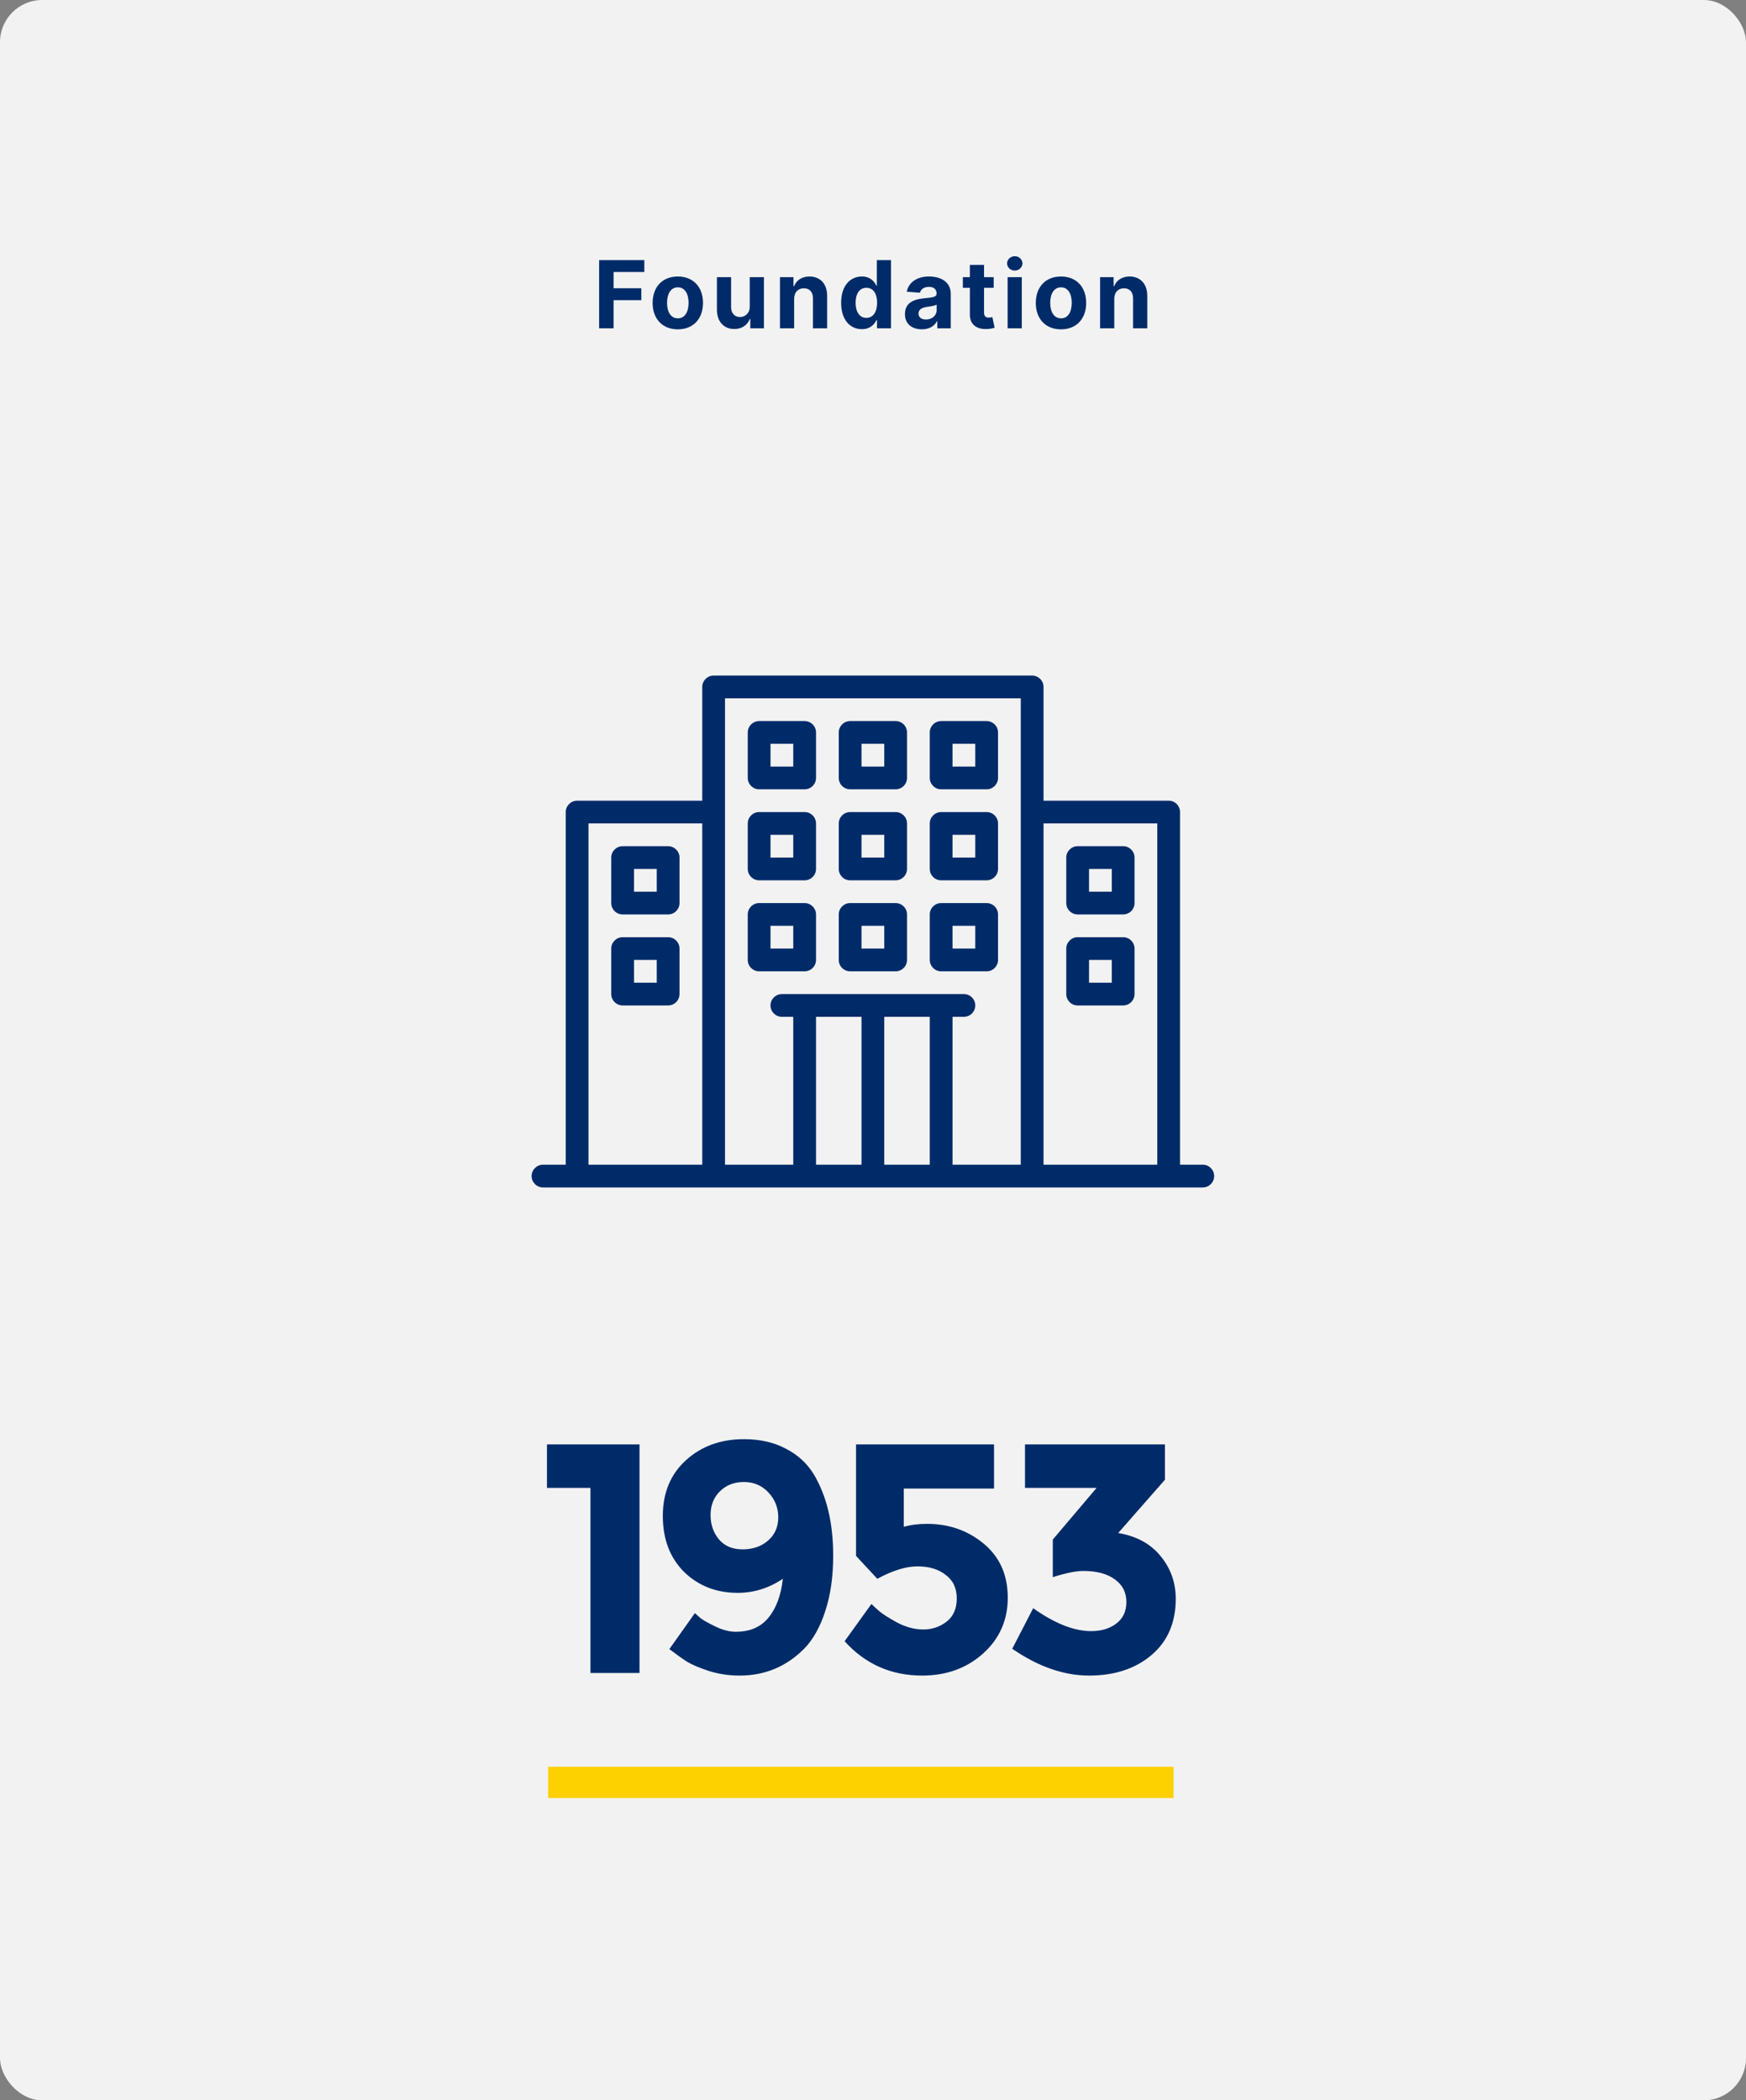
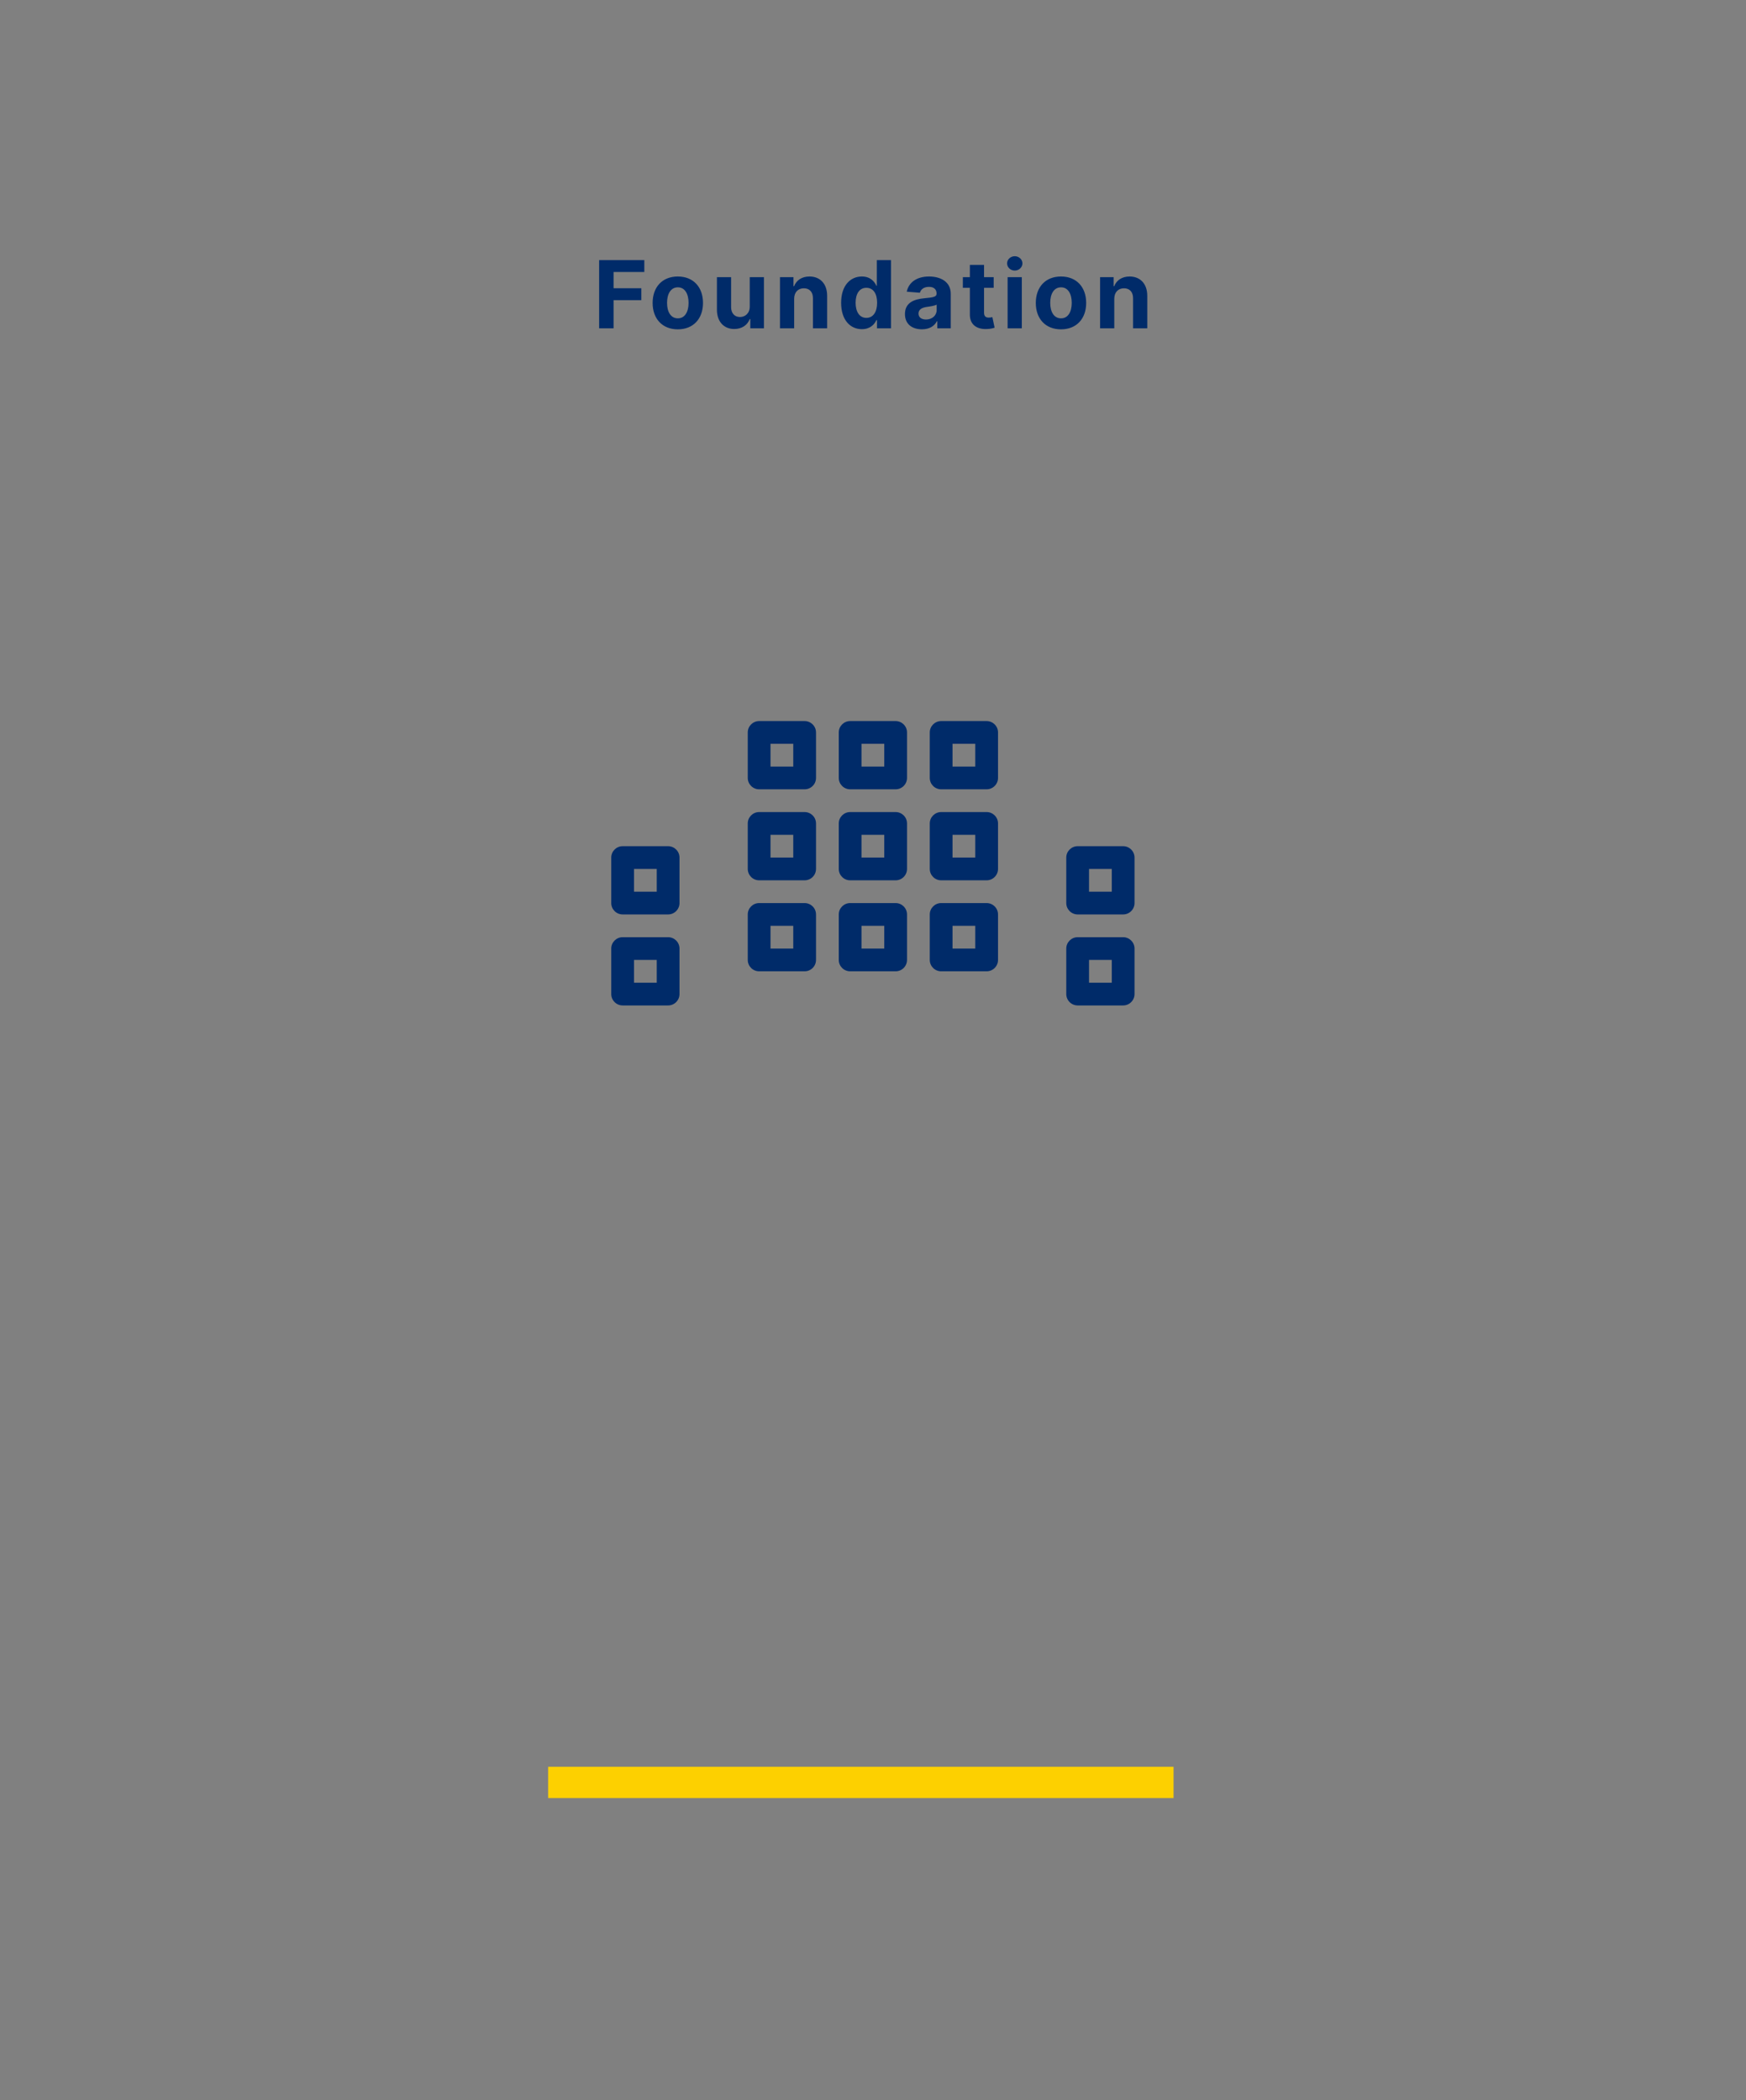
<svg xmlns="http://www.w3.org/2000/svg" width="335" height="403" viewBox="0 0 335 403" fill="none">
  <rect x="0" y="0" width="335" height="403" fill="#808080" stroke="none" />
-   <rect width="335" height="403" rx="8.101" fill="#F2F2F2" />
  <g clip-path="url(#clip0_2001_17435)">
-     <path d="M230.775 223.476H226.41V155.815C226.41 154.614 225.428 153.632 224.228 153.632H200.219V131.806C200.219 130.605 199.236 129.623 198.036 129.623H136.922C135.722 129.623 134.74 130.605 134.74 131.806V153.632H110.731C109.53 153.632 108.548 154.614 108.548 155.815V223.476H104.183C102.982 223.476 102 224.459 102 225.659C102 226.859 102.982 227.842 104.183 227.842H230.775C231.976 227.842 232.958 226.859 232.958 225.659C232.958 224.459 231.976 223.476 230.775 223.476ZM134.74 223.476H112.913V157.997H134.74V223.476ZM165.296 223.476H156.566V195.102H165.296V223.476ZM178.392 223.476H169.662V195.102H178.392V223.476ZM195.853 155.815V223.476H182.758V195.102H184.94C186.141 195.102 187.123 194.12 187.123 192.919C187.123 191.719 186.141 190.737 184.94 190.737H150.018C148.818 190.737 147.835 191.719 147.835 192.919C147.835 194.12 148.818 195.102 150.018 195.102H152.201V223.476H139.105V133.988H195.853V155.815ZM222.045 223.476H200.219V157.997H222.045V223.476Z" fill="#002B69" />
    <path d="M145.653 151.449H154.383C155.584 151.449 156.566 150.467 156.566 149.267V140.536C156.566 139.336 155.584 138.354 154.383 138.354H145.653C144.452 138.354 143.47 139.336 143.47 140.536V149.267C143.47 150.467 144.452 151.449 145.653 151.449ZM147.835 142.719H152.201V147.084H147.835V142.719Z" fill="#002B69" />
    <path d="M163.114 151.449H171.844C173.045 151.449 174.027 150.467 174.027 149.267V140.536C174.027 139.336 173.045 138.354 171.844 138.354H163.114C161.913 138.354 160.931 139.336 160.931 140.536V149.267C160.931 150.467 161.913 151.449 163.114 151.449ZM165.296 142.719H169.661V147.084H165.296V142.719Z" fill="#002B69" />
    <path d="M180.574 151.449H189.305C190.505 151.449 191.488 150.467 191.488 149.267V140.536C191.488 139.336 190.505 138.354 189.305 138.354H180.574C179.374 138.354 178.392 139.336 178.392 140.536V149.267C178.392 150.467 179.374 151.449 180.574 151.449ZM182.757 142.719H187.122V147.084H182.757V142.719Z" fill="#002B69" />
    <path d="M145.653 168.911H154.383C155.584 168.911 156.566 167.928 156.566 166.728V157.997C156.566 156.797 155.584 155.815 154.383 155.815H145.653C144.452 155.815 143.47 156.797 143.47 157.997V166.728C143.47 167.928 144.452 168.911 145.653 168.911ZM147.835 160.18H152.201V164.545H147.835V160.18Z" fill="#002B69" />
    <path d="M163.114 168.911H171.844C173.045 168.911 174.027 167.928 174.027 166.728V157.997C174.027 156.797 173.045 155.815 171.844 155.815H163.114C161.913 155.815 160.931 156.797 160.931 157.997V166.728C160.931 167.928 161.913 168.911 163.114 168.911ZM165.296 160.18H169.661V164.545H165.296V160.18Z" fill="#002B69" />
    <path d="M180.574 168.911H189.305C190.505 168.911 191.488 167.928 191.488 166.728V157.997C191.488 156.797 190.505 155.815 189.305 155.815H180.574C179.374 155.815 178.392 156.797 178.392 157.997V166.728C178.392 167.928 179.374 168.911 180.574 168.911ZM182.757 160.18H187.122V164.545H182.757V160.18Z" fill="#002B69" />
    <path d="M145.653 186.371H154.383C155.584 186.371 156.566 185.389 156.566 184.189V175.458C156.566 174.258 155.584 173.276 154.383 173.276H145.653C144.452 173.276 143.47 174.258 143.47 175.458V184.189C143.47 185.389 144.452 186.371 145.653 186.371ZM147.835 177.641H152.201V182.006H147.835V177.641Z" fill="#002B69" />
    <path d="M163.114 186.371H171.844C173.045 186.371 174.027 185.389 174.027 184.189V175.458C174.027 174.258 173.045 173.276 171.844 173.276H163.114C161.913 173.276 160.931 174.258 160.931 175.458V184.189C160.931 185.389 161.913 186.371 163.114 186.371ZM165.296 177.641H169.661V182.006H165.296V177.641Z" fill="#002B69" />
    <path d="M180.574 186.371H189.305C190.505 186.371 191.488 185.389 191.488 184.189V175.458C191.488 174.258 190.505 173.276 189.305 173.276H180.574C179.374 173.276 178.392 174.258 178.392 175.458V184.189C178.392 185.389 179.374 186.371 180.574 186.371ZM182.757 177.641H187.122V182.006H182.757V177.641Z" fill="#002B69" />
    <path d="M119.461 175.458H128.191C129.392 175.458 130.374 174.476 130.374 173.276V164.545C130.374 163.345 129.392 162.363 128.191 162.363H119.461C118.261 162.363 117.278 163.345 117.278 164.545V173.276C117.278 174.476 118.261 175.458 119.461 175.458ZM121.644 166.728H126.009V171.093H121.644V166.728Z" fill="#002B69" />
    <path d="M206.766 175.458H215.497C216.697 175.458 217.679 174.476 217.679 173.276V164.545C217.679 163.345 216.697 162.363 215.497 162.363H206.766C205.566 162.363 204.583 163.345 204.583 164.545V173.276C204.583 174.476 205.566 175.458 206.766 175.458ZM208.949 166.728H213.314V171.093H208.949V166.728Z" fill="#002B69" />
    <path d="M119.461 192.92H128.191C129.392 192.92 130.374 191.937 130.374 190.737V182.006C130.374 180.806 129.392 179.824 128.191 179.824H119.461C118.261 179.824 117.278 180.806 117.278 182.006V190.737C117.278 191.937 118.261 192.92 119.461 192.92ZM121.644 184.189H126.009V188.554H121.644V184.189Z" fill="#002B69" />
    <path d="M206.766 192.92H215.497C216.697 192.92 217.679 191.937 217.679 190.737V182.006C217.679 180.806 216.697 179.824 215.497 179.824H206.766C205.566 179.824 204.583 180.806 204.583 182.006V190.737C204.583 191.937 205.566 192.92 206.766 192.92ZM208.949 184.189H213.314V188.554H208.949V184.189Z" fill="#002B69" />
  </g>
  <path d="M114.956 63H117.724V57.592H123.048V55.31H117.724V52.191H123.624V49.909H114.956V63ZM130.049 63.192C133.028 63.192 134.882 61.153 134.882 58.129C134.882 55.087 133.028 53.054 130.049 53.054C127.071 53.054 125.217 55.087 125.217 58.129C125.217 61.153 127.071 63.192 130.049 63.192ZM130.062 61.082C128.688 61.082 127.985 59.823 127.985 58.11C127.985 56.397 128.688 55.131 130.062 55.131C131.411 55.131 132.114 56.397 132.114 58.11C132.114 59.823 131.411 61.082 130.062 61.082ZM143.849 58.82C143.855 60.136 142.954 60.827 141.976 60.827C140.947 60.827 140.282 60.104 140.275 58.947V53.182H137.552V59.433C137.559 61.728 138.901 63.128 140.876 63.128C142.353 63.128 143.414 62.367 143.855 61.217H143.957V63H146.572V53.182H143.849V58.82ZM152.373 57.324C152.379 56.058 153.133 55.317 154.233 55.317C155.326 55.317 155.984 56.033 155.978 57.234V63H158.701V56.749C158.701 54.46 157.359 53.054 155.313 53.054C153.856 53.054 152.801 53.77 152.36 54.914H152.245V53.182H149.65V63H152.373V57.324ZM165.365 63.16C166.95 63.16 167.775 62.246 168.152 61.428H168.267V63H170.952V49.909H168.235V54.831H168.152C167.787 54.032 167.001 53.054 165.359 53.054C163.204 53.054 161.383 54.729 161.383 58.104C161.383 61.389 163.128 63.16 165.365 63.16ZM166.228 60.993C164.892 60.993 164.163 59.804 164.163 58.091C164.163 56.391 164.879 55.221 166.228 55.221C167.551 55.221 168.292 56.34 168.292 58.091C168.292 59.842 167.538 60.993 166.228 60.993ZM176.89 63.185C178.341 63.185 179.281 62.553 179.76 61.639H179.837V63H182.419V56.378C182.419 54.038 180.438 53.054 178.252 53.054C175.899 53.054 174.352 54.179 173.975 55.969L176.494 56.173C176.679 55.521 177.261 55.042 178.239 55.042C179.166 55.042 179.696 55.508 179.696 56.314V56.352C179.696 56.985 179.025 57.068 177.318 57.234C175.375 57.413 173.63 58.065 173.63 60.258C173.63 62.201 175.017 63.185 176.89 63.185ZM177.67 61.306C176.833 61.306 176.232 60.916 176.232 60.168C176.232 59.401 176.865 59.024 177.823 58.89C178.418 58.807 179.389 58.666 179.715 58.449V59.491C179.715 60.52 178.865 61.306 177.67 61.306ZM190.654 53.182H188.807V50.83H186.084V53.182H184.741V55.227H186.084V60.341C186.071 62.265 187.381 63.217 189.356 63.134C190.06 63.109 190.558 62.968 190.833 62.879L190.405 60.852C190.271 60.878 189.983 60.942 189.727 60.942C189.184 60.942 188.807 60.737 188.807 59.983V55.227H190.654V53.182ZM193.328 63H196.051V53.182H193.328V63ZM194.696 51.916C195.508 51.916 196.172 51.296 196.172 50.535C196.172 49.781 195.508 49.161 194.696 49.161C193.89 49.161 193.226 49.781 193.226 50.535C193.226 51.296 193.89 51.916 194.696 51.916ZM203.568 63.192C206.547 63.192 208.401 61.153 208.401 58.129C208.401 55.087 206.547 53.054 203.568 53.054C200.59 53.054 198.736 55.087 198.736 58.129C198.736 61.153 200.59 63.192 203.568 63.192ZM203.581 61.082C202.207 61.082 201.504 59.823 201.504 58.11C201.504 56.397 202.207 55.131 203.581 55.131C204.93 55.131 205.633 56.397 205.633 58.11C205.633 59.823 204.93 61.082 203.581 61.082ZM213.794 57.324C213.801 56.058 214.555 55.317 215.654 55.317C216.747 55.317 217.406 56.033 217.399 57.234V63H220.122V56.749C220.122 54.46 218.78 53.054 216.735 53.054C215.277 53.054 214.222 53.77 213.781 54.914H213.666V53.182H211.071V63H213.794V57.324Z" fill="#002B69" />
-   <path d="M104.945 277.146H122.7V321H113.289V285.49H104.945V277.146ZM141.165 313.095C143.884 313.095 145.975 312.196 147.439 310.397C148.944 308.557 149.865 306.068 150.199 302.931C147.522 304.73 144.636 305.629 141.541 305.629C137.442 305.629 134.013 304.291 131.252 301.614C128.534 298.895 127.174 295.319 127.174 290.886C127.174 286.452 128.638 282.897 131.566 280.22C134.536 277.501 138.258 276.142 142.733 276.142C145.828 276.142 148.505 276.749 150.764 277.962C153.064 279.133 154.863 280.785 156.159 282.918C158.627 287.059 159.861 292.245 159.861 298.477C159.861 302.492 159.359 306.026 158.355 309.08C157.393 312.091 156.076 314.475 154.403 316.232C150.973 319.745 146.811 321.502 141.918 321.502C139.868 321.502 137.903 321.209 136.02 320.624C134.138 319.996 132.716 319.39 131.754 318.804C130.792 318.177 129.684 317.382 128.429 316.42L133.323 309.519C133.615 309.77 133.992 310.104 134.452 310.523C134.954 310.899 135.895 311.422 137.275 312.091C138.655 312.76 139.952 313.095 141.165 313.095ZM142.482 297.285C144.448 297.285 146.079 296.72 147.376 295.591C148.673 294.462 149.321 292.977 149.321 291.137C149.321 289.296 148.694 287.707 147.439 286.368C146.184 285.03 144.616 284.361 142.733 284.361C140.851 284.361 139.304 284.967 138.091 286.18C136.92 287.351 136.334 288.857 136.334 290.697C136.334 292.538 136.878 294.106 137.965 295.403C139.053 296.658 140.558 297.285 142.482 297.285ZM190.722 277.146V285.616H173.407V292.956C174.703 292.58 176.188 292.391 177.861 292.391C182.085 292.391 185.724 293.667 188.777 296.218C191.831 298.77 193.357 302.22 193.357 306.57C193.357 310.878 191.768 314.454 188.589 317.298C185.452 320.101 181.563 321.502 176.92 321.502C170.981 321.502 166.024 319.306 162.051 314.914L167.195 307.762C167.572 308.139 168.074 308.599 168.701 309.142C169.329 309.686 170.479 310.418 172.152 311.338C173.825 312.217 175.498 312.656 177.171 312.656C178.844 312.656 180.329 312.154 181.625 311.15C182.922 310.146 183.57 308.661 183.57 306.696C183.57 304.73 182.859 303.224 181.437 302.179C180.057 301.091 178.258 300.547 176.042 300.547C173.825 300.547 171.253 301.342 168.325 302.931L164.247 298.54V277.146H190.722ZM196.664 285.49V277.146H223.516V283.922L214.544 294.148C218.058 294.734 220.776 296.218 222.7 298.602C224.624 300.945 225.586 303.663 225.586 306.758C225.586 311.359 224.018 314.977 220.881 317.612C217.786 320.205 213.812 321.502 208.961 321.502C204.109 321.502 199.194 319.787 194.217 316.357L198.232 308.578C202.373 311.506 206.075 312.97 209.337 312.97C211.303 312.97 212.913 312.489 214.168 311.527C215.464 310.565 216.113 309.184 216.113 307.386C216.113 305.545 215.381 304.102 213.917 303.057C212.453 301.969 210.424 301.426 207.831 301.426C206.451 301.426 204.506 301.823 201.997 302.618V295.403L210.403 285.49H196.664Z" fill="#002B69" />
  <rect x="105.168" y="339" width="120" height="6" fill="#FDD000" />
  <defs>
    <clipPath id="clip0_2001_17435">
      <rect width="130.958" height="98.219" fill="white" transform="translate(102 129.623)" />
    </clipPath>
  </defs>
</svg>